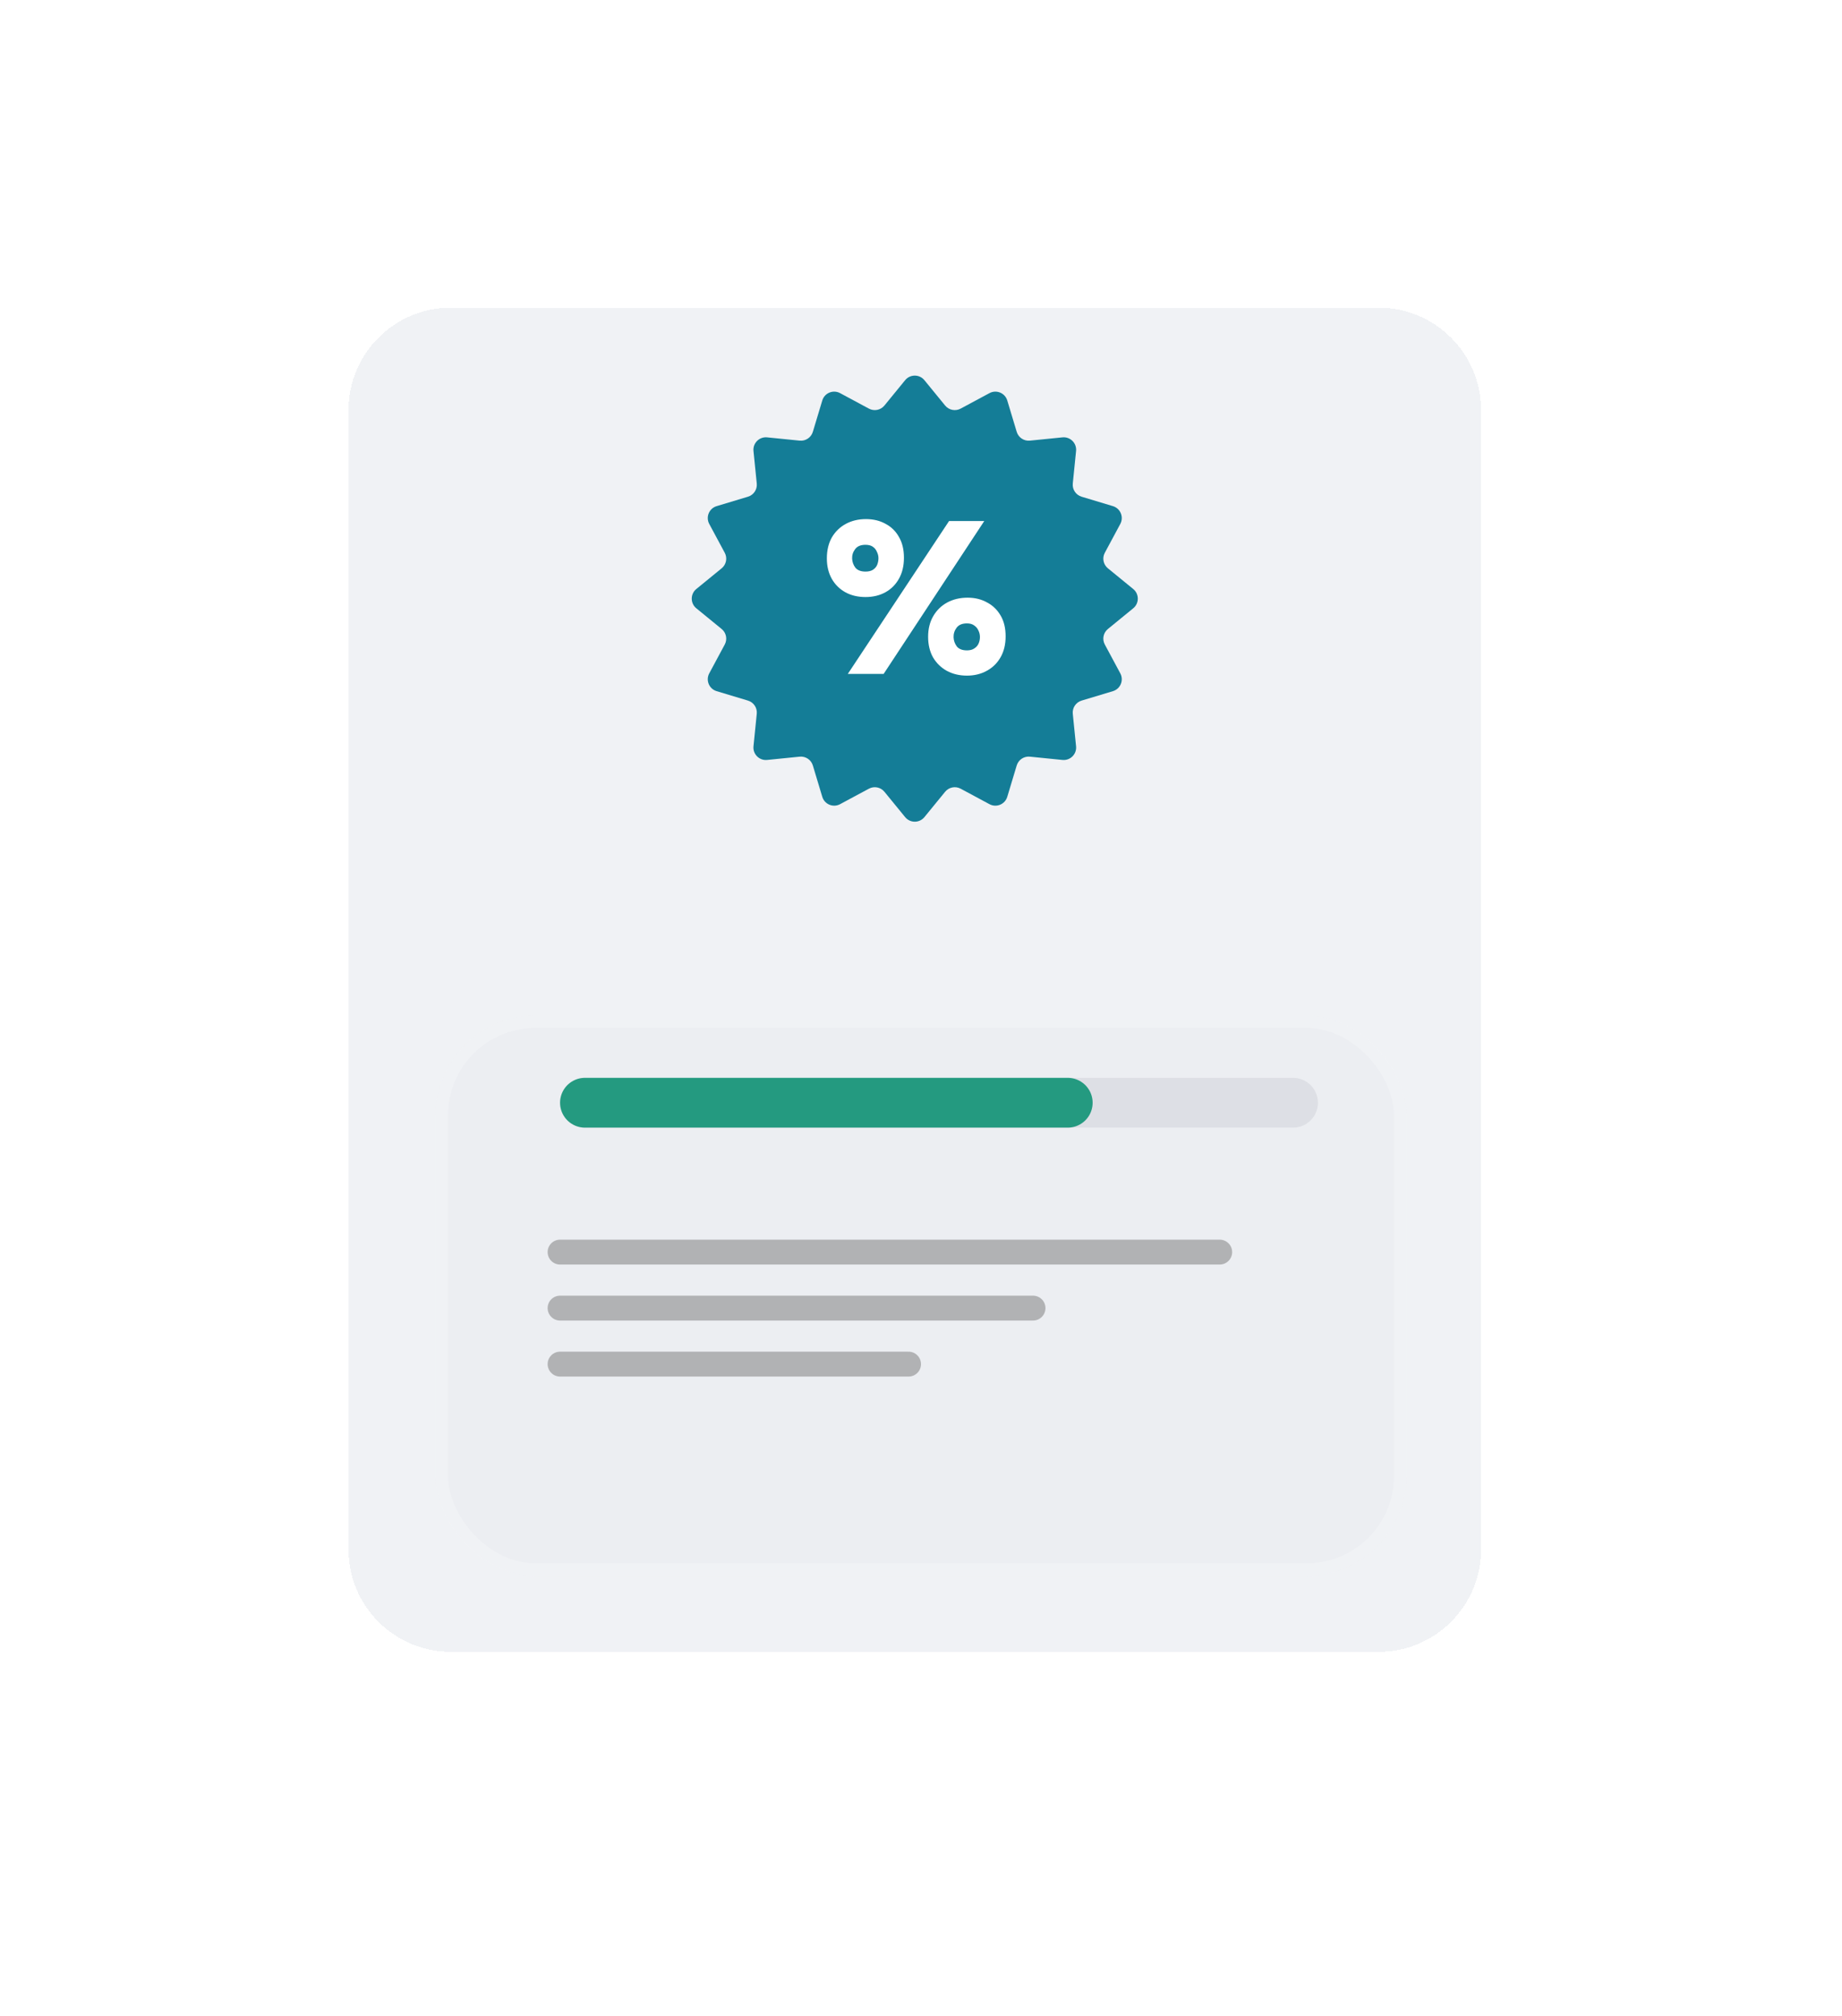
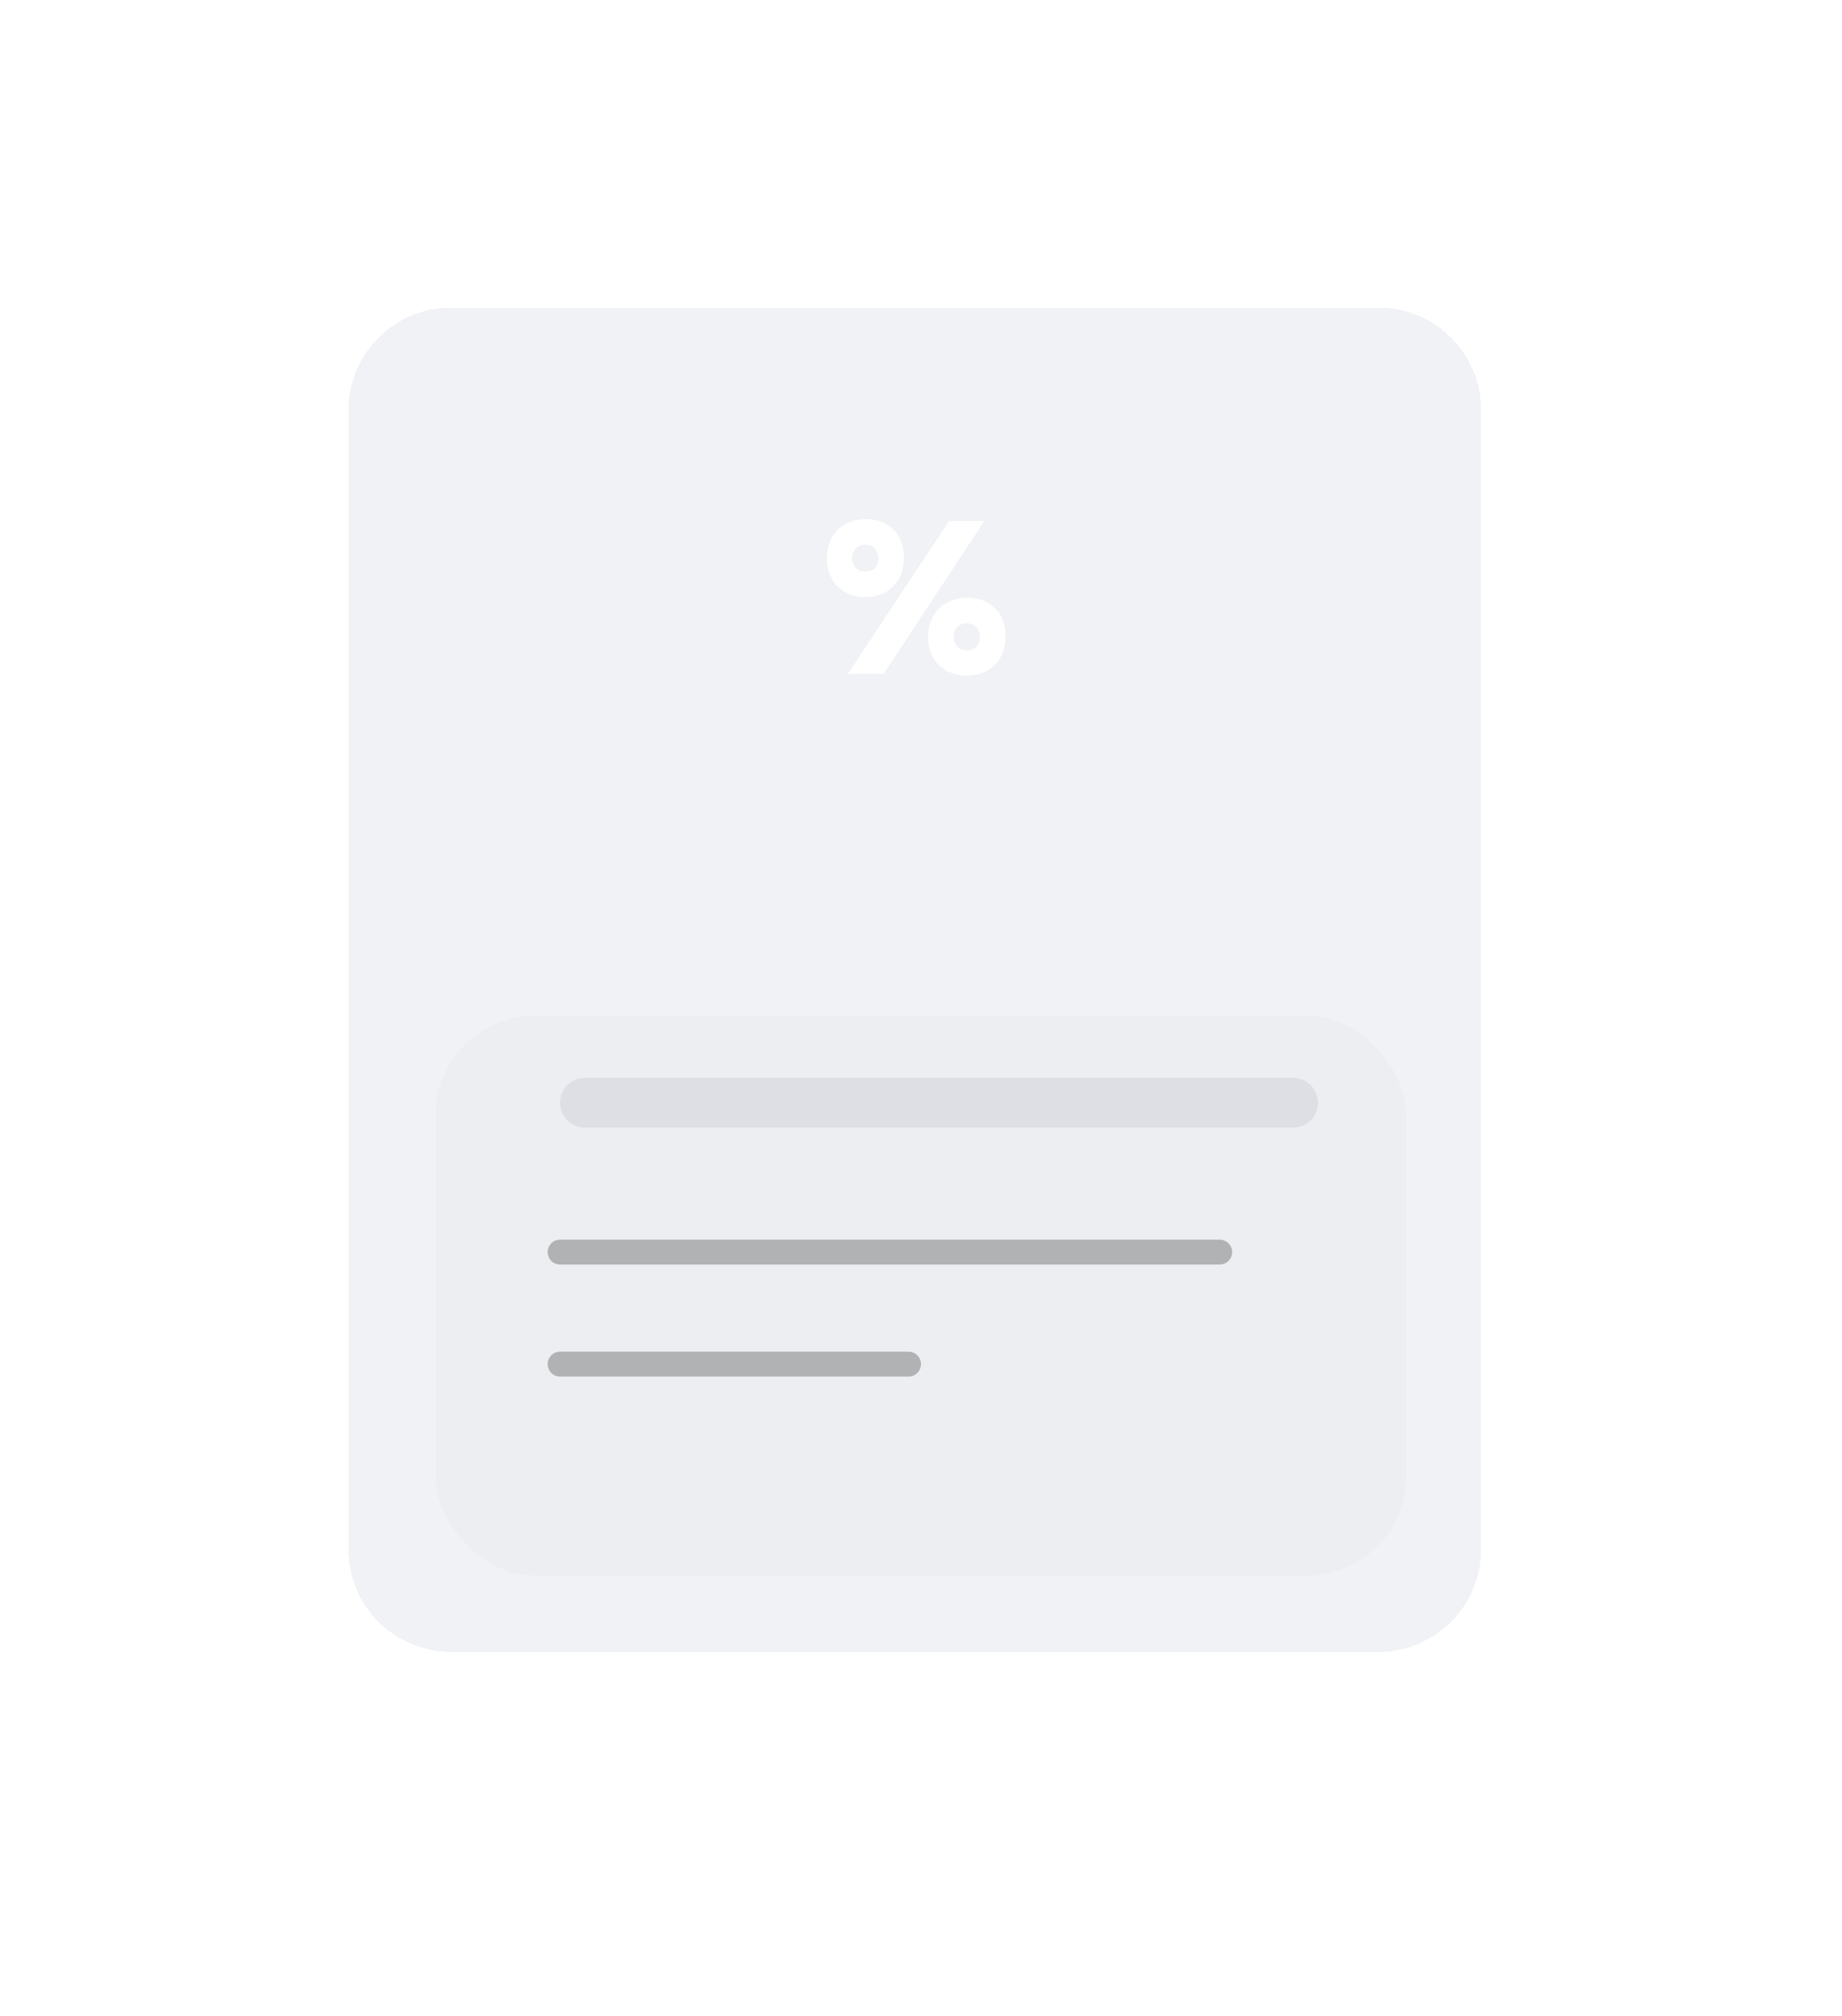
<svg xmlns="http://www.w3.org/2000/svg" width="148" height="162" viewBox="0 0 148 162" fill="none">
  <g filter="url(#filter0_d_756_8341)" data-figma-bg-blur-radius="5.8">
    <path d="M28 28.837C28 24.286 31.689 20.598 36.239 20.598H110.761C115.311 20.598 119 24.286 119 28.837V120.358C119 124.909 115.311 128.597 110.761 128.597H36.239C31.689 128.597 28 124.909 28 120.358V28.837Z" fill="#ECEEF2" fill-opacity="0.8" shape-rendering="crispEdges" />
  </g>
-   <path d="M72.726 30.545C73.126 30.055 73.874 30.055 74.274 30.545L75.938 32.581C76.241 32.951 76.764 33.056 77.186 32.829L79.502 31.585C80.059 31.285 80.75 31.572 80.932 32.177L81.69 34.695C81.828 35.153 82.272 35.45 82.748 35.402L85.364 35.139C85.993 35.075 86.522 35.604 86.459 36.233L86.196 38.849C86.148 39.326 86.444 39.769 86.903 39.907L89.42 40.665C90.025 40.847 90.312 41.539 90.013 42.096L88.769 44.412C88.542 44.834 88.646 45.357 89.017 45.66L91.052 47.323C91.542 47.723 91.542 48.472 91.052 48.872L89.017 50.535C88.646 50.838 88.542 51.361 88.769 51.783L90.013 54.099C90.312 54.656 90.025 55.348 89.42 55.53L86.903 56.288C86.444 56.426 86.148 56.869 86.196 57.346L86.459 59.961C86.522 60.591 85.993 61.12 85.364 61.056L82.748 60.793C82.272 60.745 81.828 61.042 81.69 61.5L80.932 64.017C80.75 64.623 80.059 64.909 79.502 64.61L77.186 63.366C76.764 63.139 76.241 63.243 75.938 63.614L74.274 65.65C73.874 66.14 73.126 66.14 72.726 65.65L71.062 63.614C70.759 63.243 70.236 63.139 69.814 63.366L67.498 64.61C66.941 64.909 66.25 64.623 66.068 64.017L65.31 61.5C65.172 61.042 64.728 60.745 64.252 60.793L61.636 61.056C61.007 61.12 60.478 60.591 60.541 59.961L60.804 57.346C60.852 56.869 60.556 56.426 60.097 56.288L57.58 55.53C56.974 55.348 56.688 54.656 56.987 54.099L58.231 51.783C58.458 51.361 58.354 50.838 57.983 50.535L55.947 48.872C55.458 48.472 55.458 47.723 55.947 47.323L57.983 45.66C58.354 45.357 58.458 44.834 58.231 44.412L56.987 42.096C56.688 41.539 56.974 40.847 57.58 40.665L60.097 39.907C60.556 39.769 60.852 39.326 60.804 38.849L60.541 36.233C60.478 35.604 61.007 35.075 61.636 35.139L64.252 35.402C64.728 35.45 65.172 35.153 65.31 34.695L66.068 32.177C66.25 31.572 66.941 31.285 67.498 31.585L69.814 32.829C70.236 33.056 70.759 32.951 71.062 32.581L72.726 30.545Z" fill="#147D97" />
  <path d="M68.119 54.144L76.254 41.863H79.082L70.998 54.144H68.119ZM77.694 54.282C77.093 54.282 76.555 54.155 76.081 53.901C75.618 53.646 75.248 53.288 74.971 52.825C74.704 52.351 74.572 51.796 74.572 51.16C74.572 50.524 74.71 49.969 74.988 49.495C75.265 49.021 75.641 48.657 76.115 48.402C76.59 48.148 77.133 48.02 77.746 48.02C78.336 48.02 78.856 48.148 79.307 48.402C79.77 48.645 80.134 48.998 80.4 49.46C80.666 49.911 80.799 50.466 80.799 51.125C80.799 51.785 80.66 52.351 80.382 52.825C80.117 53.288 79.746 53.646 79.272 53.901C78.81 54.155 78.284 54.282 77.694 54.282ZM77.694 52.253C77.937 52.253 78.133 52.201 78.284 52.097C78.445 51.993 78.561 51.86 78.63 51.698C78.7 51.536 78.735 51.362 78.735 51.178C78.735 50.992 78.694 50.819 78.613 50.657C78.544 50.495 78.434 50.362 78.284 50.258C78.133 50.142 77.937 50.085 77.694 50.085C77.312 50.085 77.035 50.2 76.861 50.432C76.688 50.663 76.607 50.923 76.618 51.212C76.63 51.478 76.717 51.721 76.879 51.941C77.052 52.149 77.324 52.253 77.694 52.253ZM69.541 47.968C68.928 47.968 68.391 47.841 67.928 47.587C67.466 47.332 67.101 46.974 66.835 46.511C66.569 46.037 66.436 45.488 66.436 44.864C66.436 44.216 66.569 43.655 66.835 43.181C67.113 42.707 67.489 42.343 67.963 42.088C68.437 41.834 68.975 41.706 69.576 41.706C70.177 41.706 70.703 41.834 71.154 42.088C71.617 42.331 71.975 42.684 72.23 43.146C72.496 43.597 72.629 44.152 72.629 44.812C72.629 45.459 72.496 46.02 72.23 46.494C71.964 46.968 71.6 47.332 71.137 47.587C70.674 47.841 70.142 47.968 69.541 47.968ZM69.541 45.922C69.784 45.922 69.981 45.875 70.131 45.783C70.293 45.679 70.409 45.546 70.478 45.384C70.547 45.21 70.582 45.031 70.582 44.846C70.582 44.673 70.541 44.505 70.461 44.343C70.391 44.17 70.281 44.031 70.131 43.927C69.981 43.823 69.784 43.771 69.541 43.771C69.16 43.771 68.882 43.886 68.709 44.118C68.535 44.349 68.454 44.603 68.466 44.881C68.477 45.147 68.564 45.39 68.726 45.609C68.899 45.818 69.171 45.922 69.541 45.922Z" fill="white" />
  <g filter="url(#filter1_d_756_8341)" data-figma-bg-blur-radius="3.6">
    <rect x="35" y="75.597" width="78" height="45" rx="8" fill="#ECEEF2" />
-     <rect x="35.5" y="76.097" width="77" height="44" rx="7.5" stroke="white" stroke-opacity="0.22" />
  </g>
  <path opacity="0.42" d="M45 100.597H98" stroke="#606060" stroke-width="2" stroke-miterlimit="10" stroke-linecap="round" />
-   <path opacity="0.42" d="M45 105.097H83" stroke="#606060" stroke-width="2" stroke-miterlimit="10" stroke-linecap="round" />
  <path opacity="0.42" d="M45 109.597H73" stroke="#606060" stroke-width="2" stroke-miterlimit="10" stroke-linecap="round" />
  <path opacity="0.44" d="M47 88.597H103.892" stroke="#CACDD4" stroke-width="4" stroke-miterlimit="10" stroke-linecap="round" />
-   <path d="M47 88.597H85.79" stroke="#249A80" stroke-width="4" stroke-miterlimit="10" stroke-linecap="round" />
  <defs>
    <filter id="filter0_d_756_8341" x="3.283" y="-1.14441e-05" width="140.434" height="157.434" filterUnits="userSpaceOnUse" color-interpolation-filters="sRGB">
      <feFlood flood-opacity="0" result="BackgroundImageFix" />
      <feColorMatrix in="SourceAlpha" type="matrix" values="0 0 0 0 0 0 0 0 0 0 0 0 0 0 0 0 0 0 127 0" result="hardAlpha" />
      <feOffset dy="4.12" />
      <feGaussianBlur stdDeviation="12.358" />
      <feComposite in2="hardAlpha" operator="out" />
      <feColorMatrix type="matrix" values="0 0 0 0 0.043 0 0 0 0 0.361 0 0 0 0 0.439 0 0 0 0.28 0" />
      <feBlend mode="normal" in2="BackgroundImageFix" result="effect1_dropShadow_756_8341" />
      <feBlend mode="normal" in="SourceGraphic" in2="effect1_dropShadow_756_8341" result="shape" />
    </filter>
    <clipPath id="bgblur_0_756_8341_clip_path" transform="translate(-3.283 1.14441e-05)">
-       <path d="M28 28.837C28 24.286 31.689 20.598 36.239 20.598H110.761C115.311 20.598 119 24.286 119 28.837V120.358C119 124.909 115.311 128.597 110.761 128.597H36.239C31.689 128.597 28 124.909 28 120.358V28.837Z" />
-     </clipPath>
+       </clipPath>
    <filter id="filter1_d_756_8341" x="0" y="46.597" width="148" height="115" filterUnits="userSpaceOnUse" color-interpolation-filters="sRGB">
      <feFlood flood-opacity="0" result="BackgroundImageFix" />
      <feColorMatrix in="SourceAlpha" type="matrix" values="0 0 0 0 0 0 0 0 0 0 0 0 0 0 0 0 0 0 127 0" result="hardAlpha" />
      <feOffset dy="6" />
      <feGaussianBlur stdDeviation="17.5" />
      <feComposite in2="hardAlpha" operator="out" />
      <feColorMatrix type="matrix" values="0 0 0 0 0.044 0 0 0 0 0.362 0 0 0 0 0.441 0 0 0 0.28 0" />
      <feBlend mode="normal" in2="BackgroundImageFix" result="effect1_dropShadow_756_8341" />
      <feBlend mode="normal" in="SourceGraphic" in2="effect1_dropShadow_756_8341" result="shape" />
    </filter>
    <clipPath id="bgblur_1_756_8341_clip_path" transform="translate(0 -46.597)">
      <rect x="35" y="75.597" width="78" height="45" rx="8" />
    </clipPath>
  </defs>
</svg>